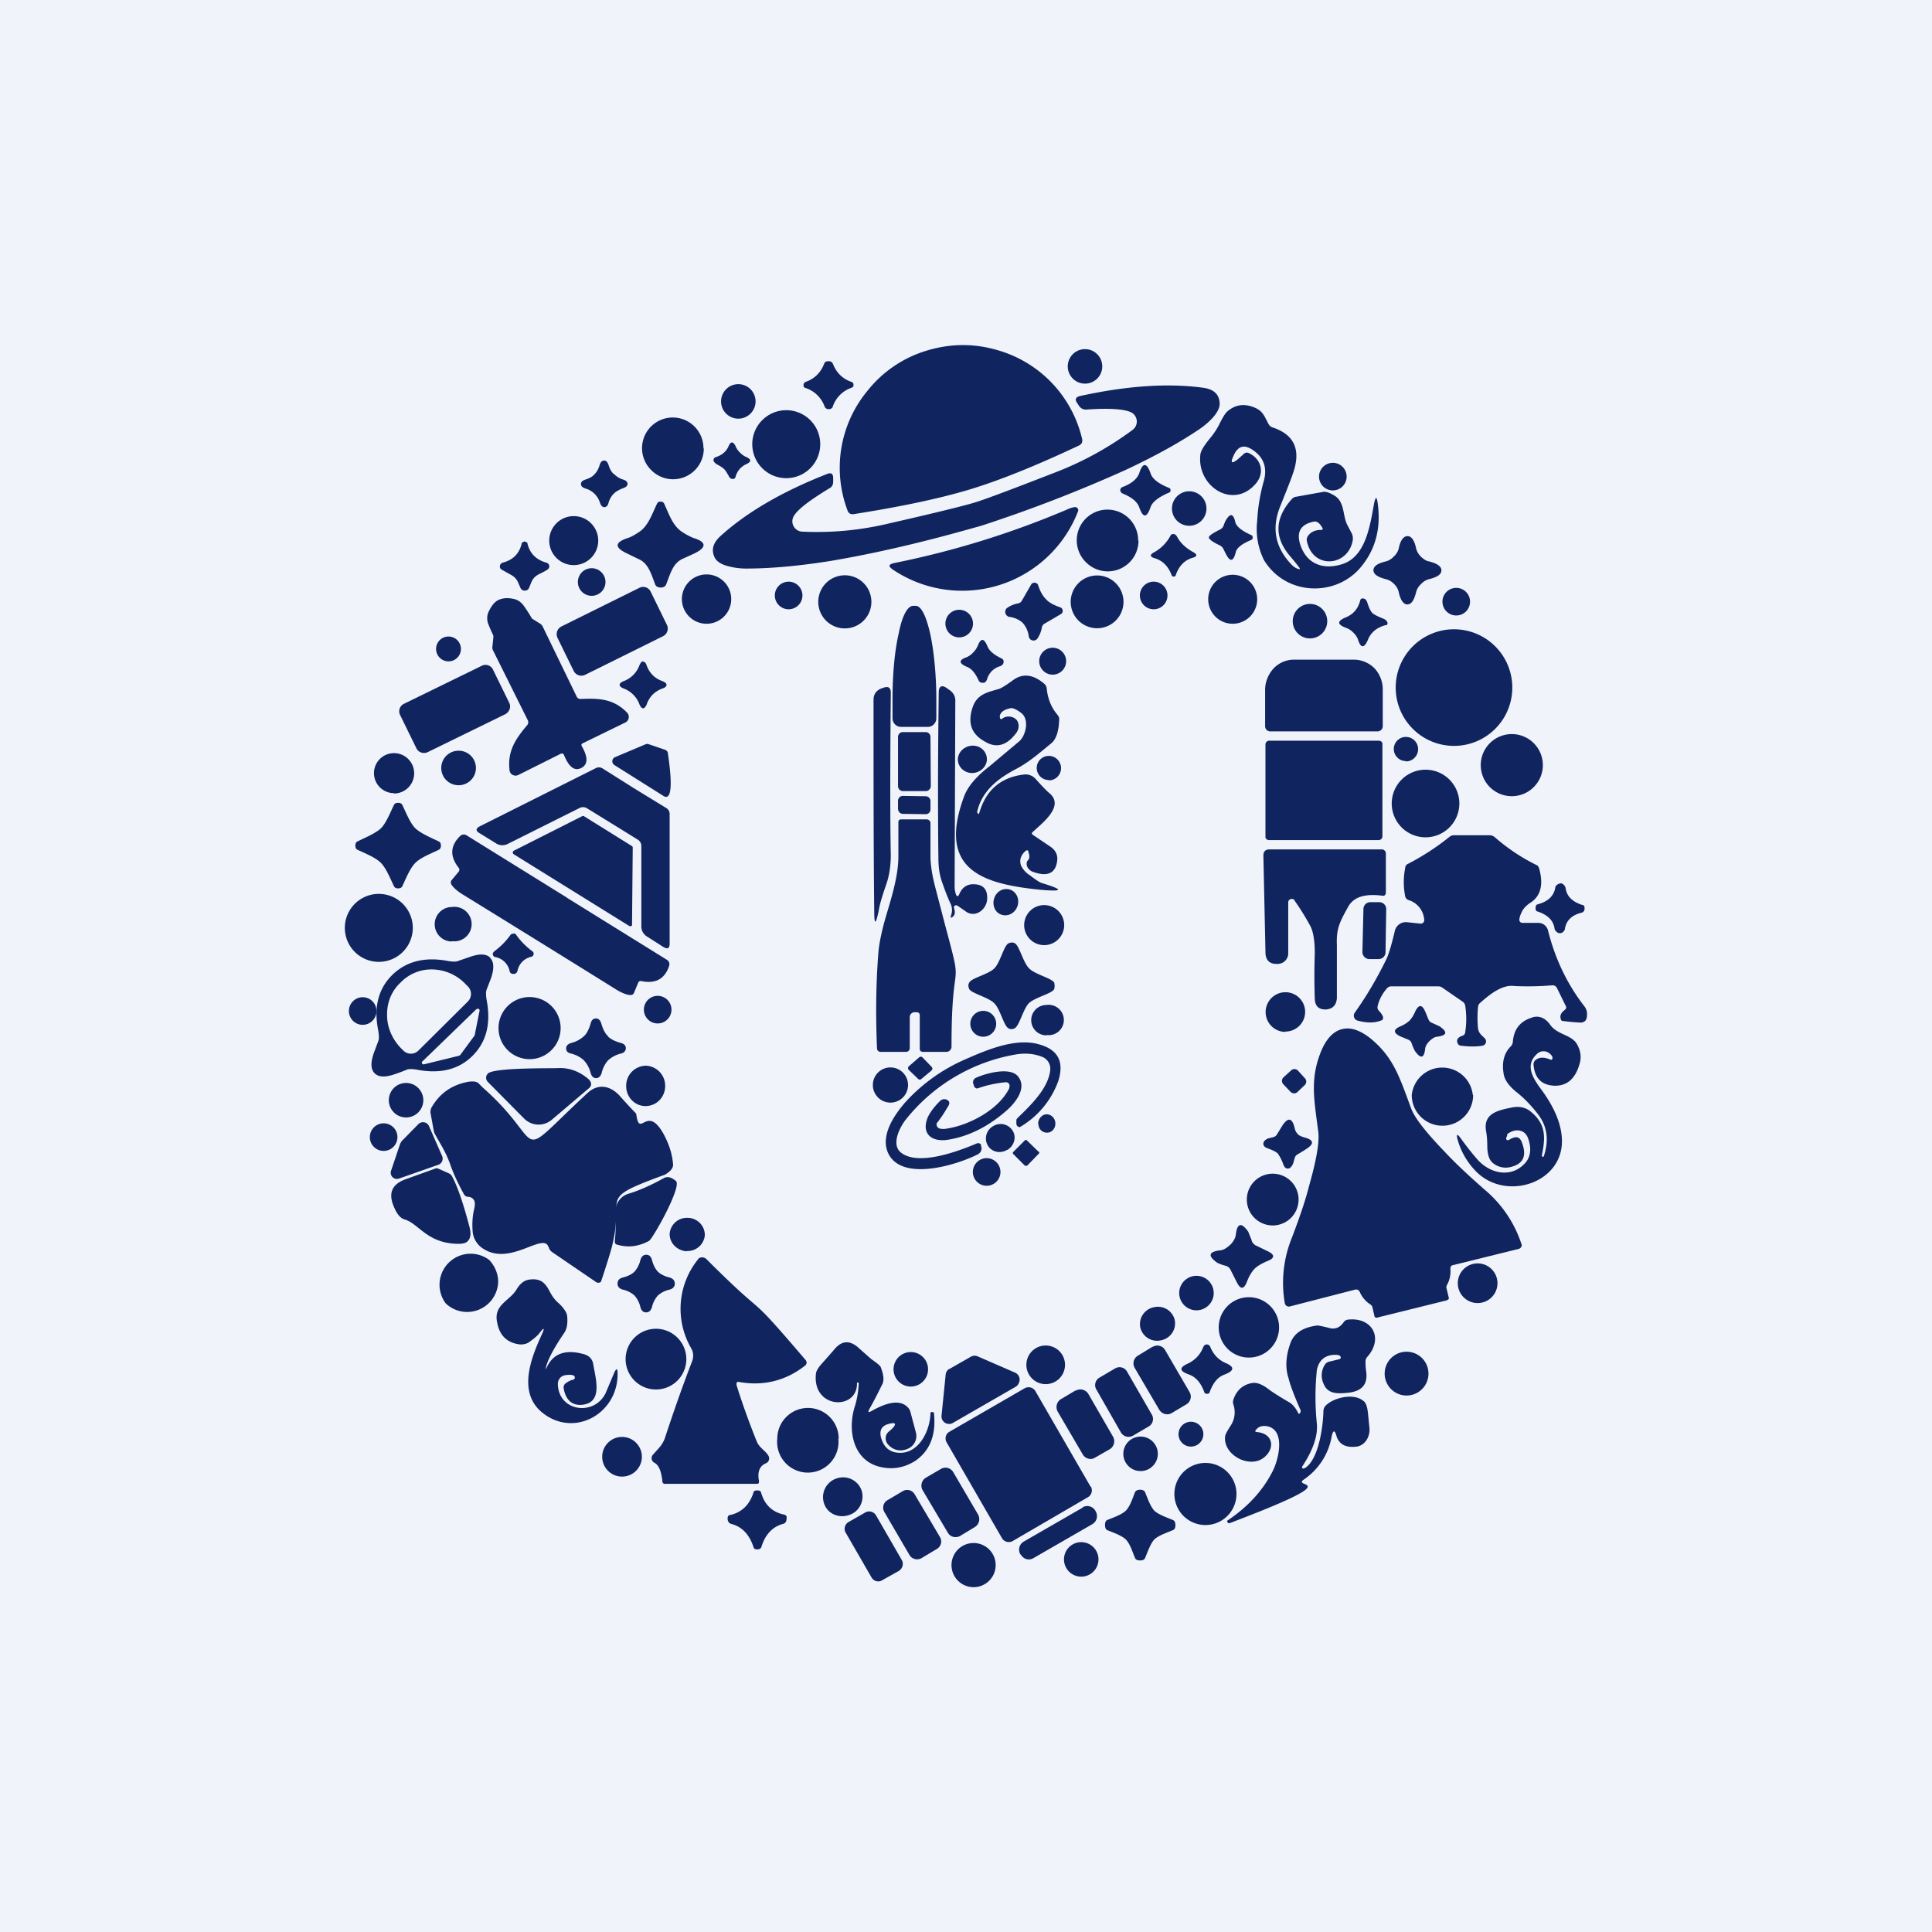
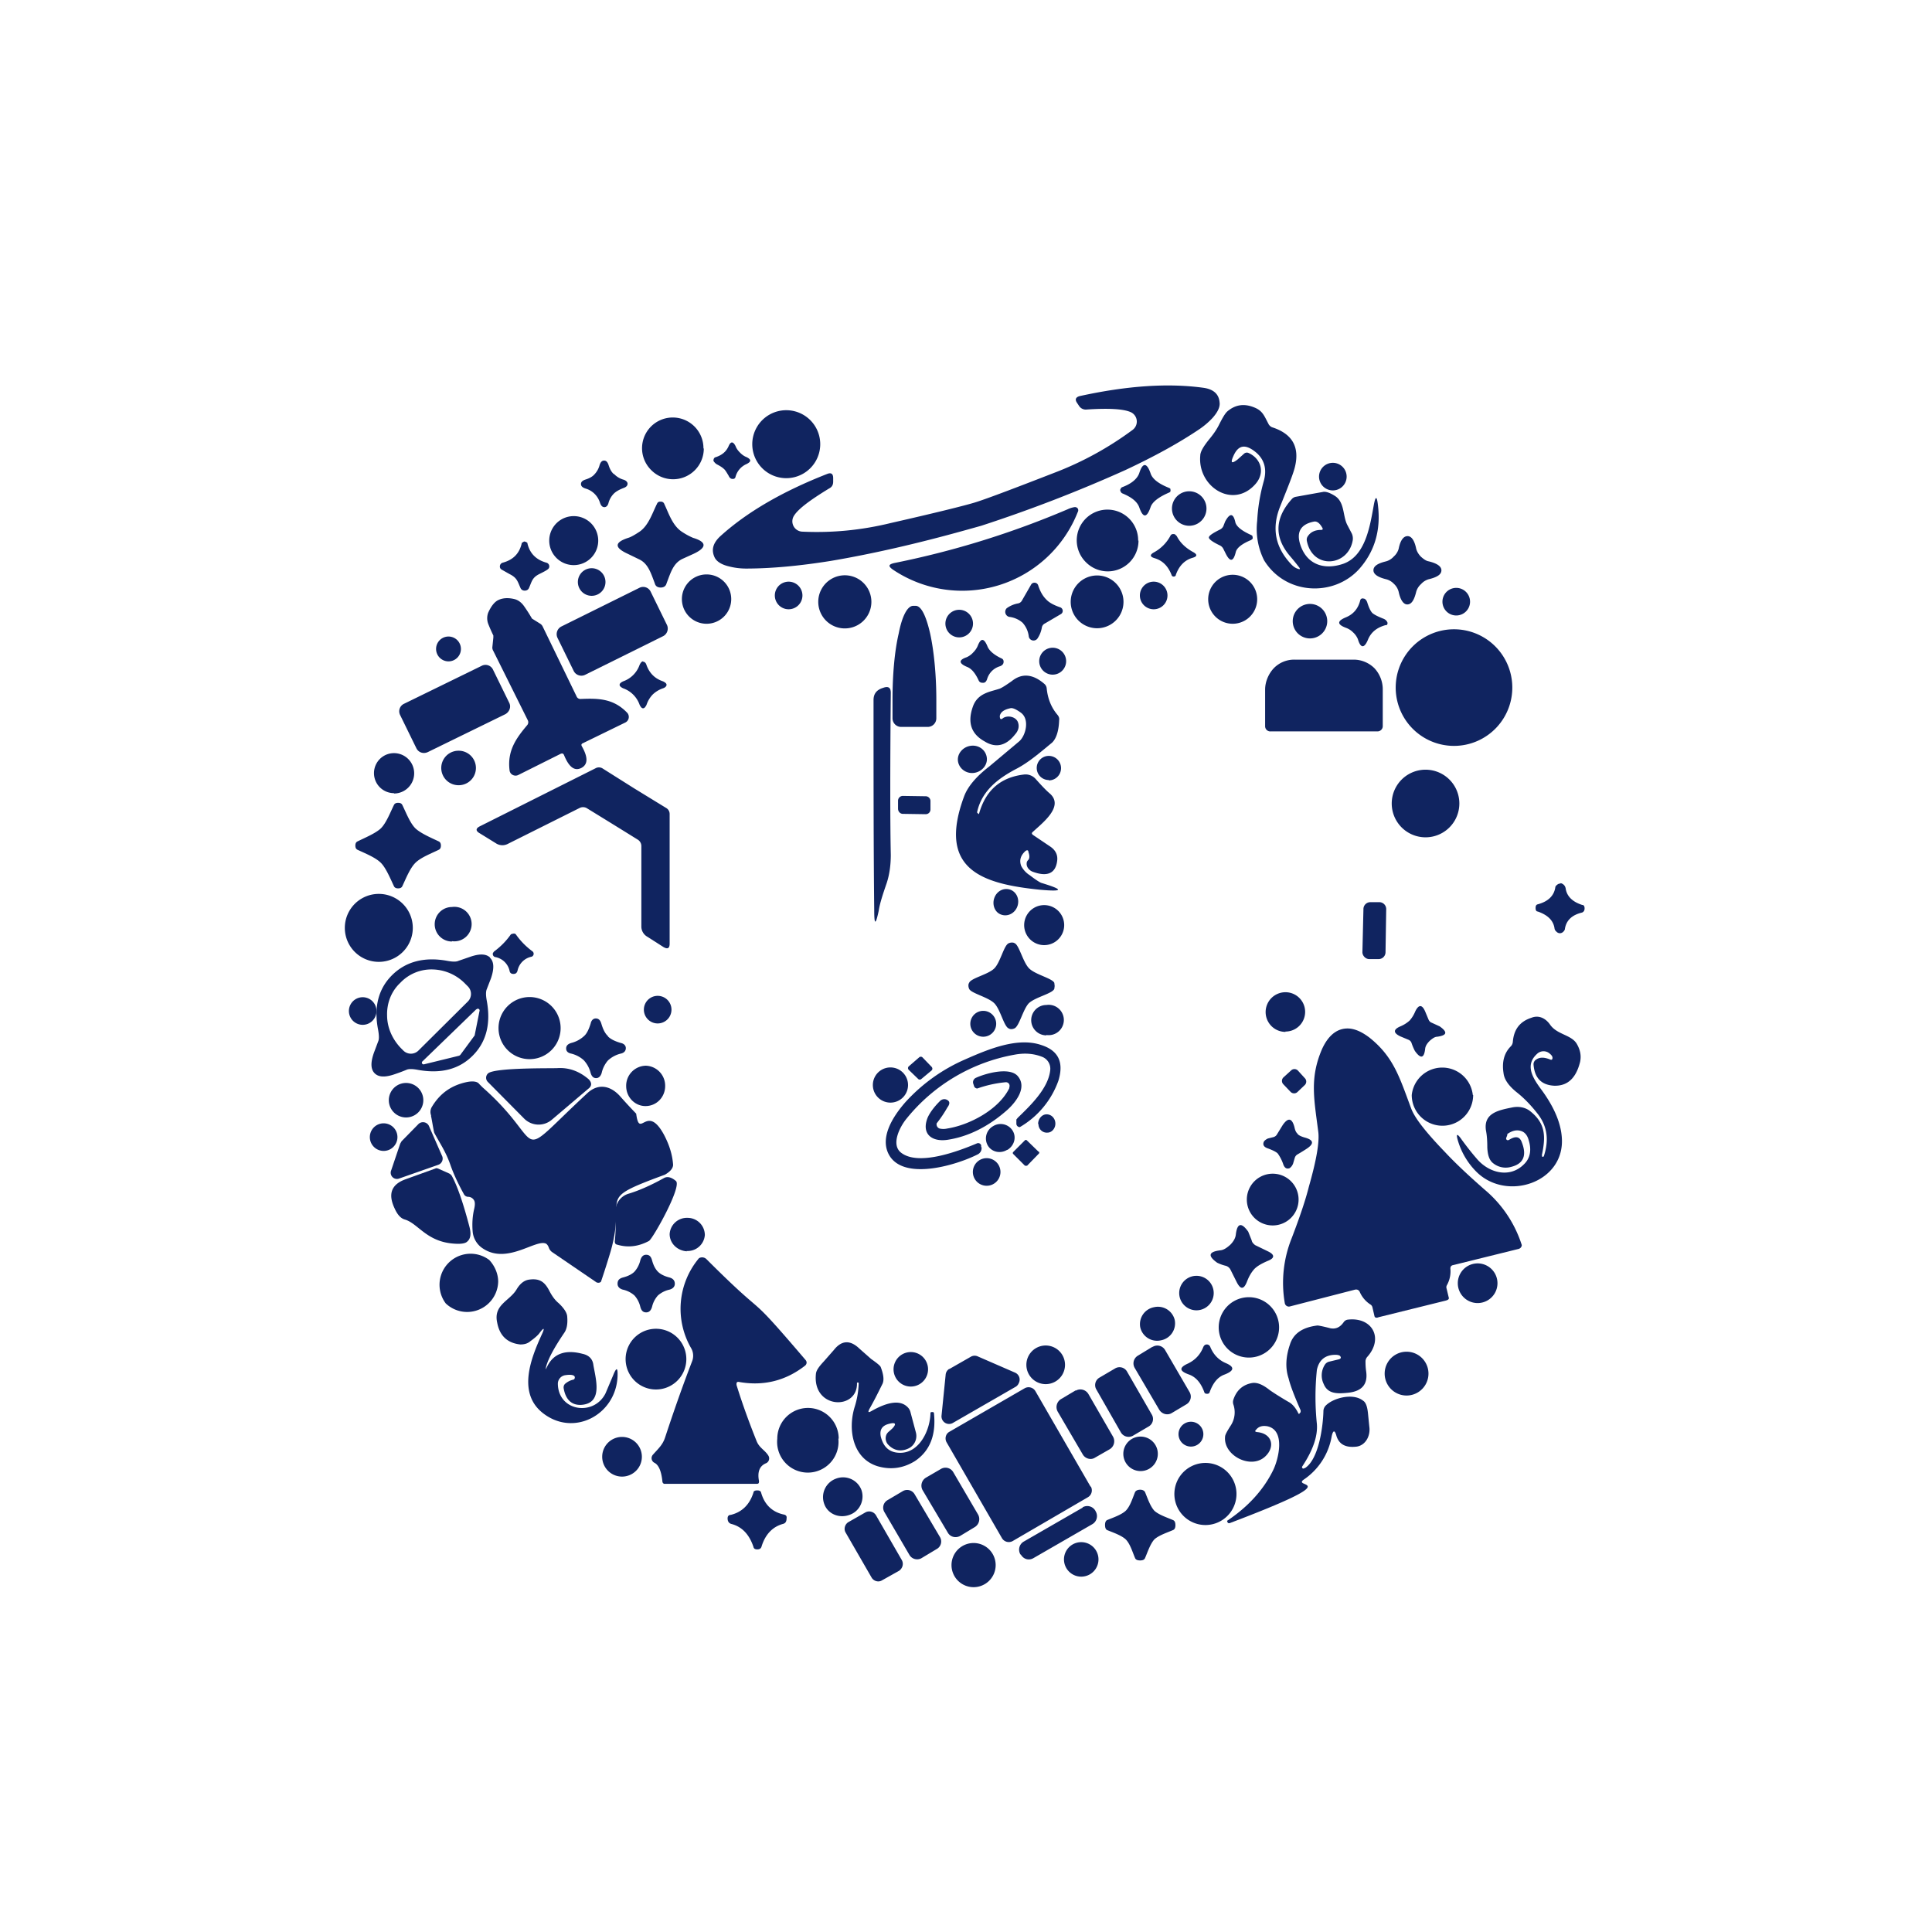
<svg xmlns="http://www.w3.org/2000/svg" width="56" height="56" viewBox="0 0 56 56">
-   <path fill="#F0F3FA" d="M0 0h56v56H0z" />
-   <path d="M28.1 14.19c-.9.27-2.01.5-3.34.71-.1.02-.17-.02-.2-.12a3.5 3.5 0 0 1 .59-3.46 3.46 3.46 0 0 1 1.72-1.16c.7-.21 1.39-.21 2.08 0a3.5 3.5 0 0 1 2.41 2.54c.03.1 0 .18-.1.22-1.21.57-2.27 1-3.16 1.27ZM31.35 11.11a.5.5 0 1 0 0-.98.5.5 0 0 0 0 .98ZM24.01 10.47c.07 0 .1.02.13.07.1.26.28.44.54.53.04.01.06.04.06.09 0 .04-.02.07-.06.08a.87.87 0 0 0-.54.54c-.01.05-.06.08-.12.08s-.1-.03-.12-.08a.87.87 0 0 0-.54-.53c-.05-.01-.07-.04-.07-.08 0-.05.02-.08.06-.1.26-.09.44-.27.54-.53.02-.05.06-.07.12-.07ZM21.33 12.13a.5.5 0 1 0 0-.99.5.5 0 0 0 0 .99Z" fill="#102460" />
  <path d="m28.44 15.24-.43.12c-1.43.4-2.75.7-3.94.9-.88.14-1.7.22-2.45.22a2 2 0 0 1-.48-.06c-.22-.05-.36-.14-.42-.25-.11-.22-.06-.42.15-.62.77-.7 1.8-1.3 3.1-1.81.12-.05.18-.01.18.12v.1c0 .1-.04.16-.12.2-.54.33-.88.58-1.01.78a.3.3 0 0 0 .23.47c.86.04 1.71-.04 2.57-.25 1.32-.3 2.12-.5 2.42-.59.3-.09 1.07-.38 2.33-.87a9.47 9.47 0 0 0 2.26-1.24.3.3 0 0 0-.07-.52c-.22-.09-.64-.11-1.26-.07a.23.23 0 0 1-.22-.1l-.06-.09c-.07-.1-.04-.17.08-.2 1.37-.3 2.56-.38 3.58-.24.29.04.45.18.47.42.02.13-.05.28-.2.45-.11.12-.24.23-.37.32-.62.42-1.34.81-2.15 1.19a41.38 41.38 0 0 1-4.19 1.62ZM37.66 16.45a7.49 7.49 0 0 0-.25-.31c-.48-.55-.47-1.11.03-1.67a.2.2 0 0 1 .12-.07l.78-.14c.08-.02.2.02.33.1.32.18.24.6.39.87l.11.21c.04.07.05.15.04.22-.13.76-1.16.86-1.33.02-.01-.05 0-.1.03-.14.08-.12.21-.18.38-.18.05 0 .06-.02.04-.06-.08-.14-.16-.2-.25-.18-.4.08-.53.33-.36.75.21.52.7.65 1.22.47.64-.23.77-1.09.88-1.7.05-.27.09-.27.12 0 .09.74-.1 1.35-.54 1.85-.74.82-2.14.76-2.76-.25a2.03 2.03 0 0 1-.2-1.14c.02-.38.08-.76.19-1.15.1-.35.02-.64-.24-.85-.3-.24-.5-.2-.64.12-.09.2-.05.23.12.1l.19-.17a.12.12 0 0 1 .13-.02c.36.16.49.57.2.9-.65.74-1.68.08-1.6-.82 0-.12.1-.28.27-.49.1-.12.2-.26.27-.4.1-.2.18-.34.25-.4.24-.2.5-.23.8-.1.23.1.27.25.4.49.03.04.07.07.11.08.57.19.79.57.64 1.16-.05.2-.2.57-.42 1.12-.26.64-.15 1.2.33 1.7.06.06.12.1.19.12.05.02.06 0 .03-.04ZM22.79 13.86a.98.98 0 1 0 0-1.97.98.98 0 0 0 0 1.97ZM20.4 13a.89.89 0 0 1-1.52.63.89.89 0 1 1 1.51-.63ZM21.45 13.12c.05.05.11.1.19.13.14.07.14.13 0 .2a.56.56 0 0 0-.32.37c-.01.05-.05.07-.1.06-.04 0-.08-.04-.1-.09-.06-.1-.1-.17-.14-.2-.03-.03-.1-.08-.2-.13-.05-.03-.08-.07-.1-.1 0-.06.02-.1.07-.11.18-.06.3-.16.37-.32.06-.14.13-.14.2 0 .03.08.08.14.13.19ZM17.8 13.74a.6.6 0 0 0 .26.16c.08.02.13.07.13.12 0 .06-.04.1-.13.13-.1.04-.2.09-.27.16a.62.62 0 0 0-.15.26c-.02.09-.07.13-.12.13-.06 0-.1-.04-.13-.13a.63.63 0 0 0-.16-.26.61.61 0 0 0-.26-.15c-.09-.03-.13-.07-.13-.13s.04-.1.13-.13c.1-.03.2-.08.26-.15a.62.62 0 0 0 .15-.27c.03-.09.07-.13.13-.13s.1.04.13.13c.03.1.08.2.15.26Z" fill="#102460" />
  <path d="M38.57 14.21a.4.4 0 1 0 0-.79.4.4 0 0 0 0 .79ZM33.93 14.21l-.01.05-.04.02c-.3.13-.48.27-.53.42-.11.32-.22.32-.33 0-.06-.16-.22-.29-.49-.4a.08.08 0 0 1-.04-.04.11.11 0 0 1-.02-.05c0-.01 0-.03.02-.05 0-.02.02-.03.04-.04.27-.1.43-.24.49-.4.1-.32.22-.32.33 0 .05.16.23.3.53.42l.04.02.01.05ZM34.47 15.24a.5.5 0 1 0 0-1 .5.5 0 0 0 0 1ZM19.15 14.54c.05 0 .09.02.11.08.12.25.23.61.5.79.15.1.26.15.33.18.4.12.4.28.02.46l-.33.15c-.27.13-.34.4-.46.71-.02.08-.08.12-.17.12-.09 0-.15-.04-.17-.12-.12-.32-.2-.58-.46-.7l-.33-.16c-.39-.18-.38-.33.02-.46.07-.02.18-.08.33-.18.26-.18.37-.54.5-.8.02-.05.05-.07.1-.07ZM30.95 14.76a.72.72 0 0 1 .19-.06.1.1 0 0 1 .1.04.1.1 0 0 1 0 .1 3.6 3.6 0 0 1-5.36 1.67c-.14-.1-.13-.15.04-.19 1.74-.35 3.41-.87 5.03-1.56ZM33 15.67a.89.89 0 0 1-1.52.63.89.89 0 1 1 1.51-.63ZM16.63 16.38a.71.71 0 1 0 0-1.42.71.71 0 0 0 0 1.42ZM36.31 15.58v.04c-.02 0-.03.02-.04.03-.27.11-.42.23-.45.35-.07.29-.17.3-.3.03l-.06-.12a.22.22 0 0 0-.1-.1c-.21-.1-.32-.18-.32-.23 0-.05.1-.12.32-.23a.21.21 0 0 0 .1-.1l.05-.13c.14-.26.24-.25.3.03.04.12.19.24.46.36l.03.02.01.05ZM34.01 15.48a.1.1 0 0 1 .05.01l.05.05c.1.2.27.35.47.46.13.07.13.13-.02.17-.23.07-.39.24-.48.5 0 .01 0 .02-.02.03a.07.07 0 0 1-.08 0 .05.05 0 0 1-.02-.03c-.1-.26-.26-.42-.49-.49-.14-.04-.15-.1-.02-.17.2-.11.36-.27.47-.47a.1.1 0 0 1 .04-.05.1.1 0 0 1 .05-.01ZM40.8 15.54c.11 0 .2.12.25.37.02.07.06.15.14.23.08.07.15.12.22.13.25.06.37.15.37.26 0 .12-.12.2-.37.26a.47.47 0 0 0-.22.14.47.47 0 0 0-.14.22c-.06.25-.14.37-.26.37-.11 0-.2-.13-.25-.37a.47.47 0 0 0-.14-.23.47.47 0 0 0-.22-.13c-.25-.06-.37-.15-.37-.26 0-.12.12-.2.37-.26a.47.47 0 0 0 .22-.14.47.47 0 0 0 .14-.22c.05-.25.14-.37.26-.37ZM15.2 15.7c.02 0 .04 0 .06.02.02 0 .03.02.03.04.07.29.26.47.55.55a.11.11 0 0 1 .08.09.1.1 0 0 1-.04.1c-.05.04-.13.08-.23.13-.23.11-.23.22-.32.42-.02.04-.06.07-.12.07s-.1-.03-.12-.07c-.09-.2-.1-.3-.32-.41l-.23-.13a.1.1 0 0 1-.05-.1.11.11 0 0 1 .08-.1c.3-.08.48-.26.55-.55 0-.02.01-.03.03-.04l.05-.03ZM17.15 17.27a.4.4 0 1 0 0-.8.4.4 0 0 0 0 .8ZM20.48 18.08a.71.71 0 1 0 0-1.43.71.71 0 0 0 0 1.43ZM35.73 18.08a.7.7 0 1 0 0-1.42.7.7 0 0 0 0 1.42ZM24.4 18.21a.77.77 0 1 0 0-1.53.77.77 0 0 0 0 1.53ZM31.8 18.21a.76.76 0 1 0 0-1.53.76.76 0 0 0 0 1.53ZM22.77 17.65a.4.4 0 1 0 0-.78.4.4 0 0 0 0 .78ZM30.32 17.37c.09.1.23.17.4.23a.11.11 0 0 1 .07.16.11.11 0 0 1-.04.04l-.46.27a.16.16 0 0 0-.09.11.81.81 0 0 1-.13.33.14.14 0 0 1-.25-.06.72.72 0 0 0-.18-.4.71.71 0 0 0-.39-.17.15.15 0 0 1-.07-.25.8.8 0 0 1 .33-.14.16.16 0 0 0 .11-.08l.27-.47a.11.11 0 0 1 .1-.05.11.11 0 0 1 .1.07c.06.19.14.32.23.41ZM33.44 17.66a.4.4 0 1 0 0-.8.4.4 0 0 0 0 .8ZM18.53 17.04l-2.26 1.12a.25.25 0 0 0-.11.33l.47.96c.06.12.21.17.33.11l2.26-1.12c.12-.06.17-.21.11-.33l-.47-.96a.24.24 0 0 0-.33-.11ZM42.21 17.84a.4.4 0 1 0 0-.8.4.4 0 0 0 0 .8Z" fill="#102460" />
  <path d="M16.85 22.26c-.2.1-.36-.03-.5-.37-.02-.05-.05-.06-.1-.04l-1.22.61a.18.18 0 0 1-.23-.05.18.18 0 0 1-.03-.08c-.07-.57.19-.93.51-1.31a.13.13 0 0 0 .02-.14l-1-2.01a.2.2 0 0 1-.03-.1l.03-.29v-.06a4.7 4.7 0 0 1-.15-.34.47.47 0 0 1 0-.32c.09-.2.19-.32.3-.37.13-.06.29-.07.48-.02.1.03.19.1.26.2a4.66 4.66 0 0 1 .23.36l.24.15a.2.2 0 0 1 .07.08l.98 2.02a.12.12 0 0 0 .12.08c.5-.02.94-.02 1.34.39a.18.18 0 0 1-.04.29l-1.23.6c-.05.02-.06.05-.03.1.18.32.17.52-.02.62ZM39.78 17.77c.06.05.16.1.31.16.06.02.1.06.12.1a.07.07 0 0 1-.02.09h-.03c-.25.07-.41.2-.5.4-.11.28-.22.28-.3.01a.54.54 0 0 0-.14-.2.55.55 0 0 0-.2-.13c-.27-.1-.27-.2 0-.31.21-.09.35-.25.41-.5a.07.07 0 0 1 .04-.04.07.07 0 0 1 .05 0c.05 0 .09.05.11.11.05.16.1.26.15.31ZM37.9 18.5a.5.5 0 1 0 0-.99.5.5 0 0 0 0 .99ZM26.12 21.07a.25.25 0 0 1-.25-.25v-.54c0-.72.06-1.41.18-1.92.1-.52.26-.8.42-.8h.07c.16 0 .3.28.42.8.11.5.18 1.2.18 1.92v.54a.25.25 0 0 1-.25.25h-.77ZM27.74 18.47a.4.4 0 1 0 0-.79.4.4 0 0 0 0 .79ZM43.83 19.8a1.69 1.69 0 1 1-3.37 0 1.69 1.69 0 0 1 3.37 0ZM13 19.17a.36.36 0 1 0 0-.72.36.36 0 0 0 0 .72ZM28.75 19.45a.56.56 0 0 0-.14.24c-.03.08-.07.11-.14.1a.11.11 0 0 1-.1-.06c-.1-.22-.21-.35-.34-.4-.24-.1-.25-.2-.01-.28a.56.56 0 0 0 .19-.14c.06-.06.1-.12.13-.19.09-.23.18-.23.28.01.05.13.19.25.4.35.05.02.07.05.07.1 0 .06-.03.1-.1.13a.56.56 0 0 0-.24.14ZM30.45 19.55a.39.39 0 1 0 0-.77.39.39 0 0 0 0 .77ZM36.83 21.2a.15.15 0 0 1-.16-.15v-1.06c0-.23.1-.46.25-.62a.82.82 0 0 1 .6-.25h1.72c.22 0 .44.09.6.25a.9.9 0 0 1 .24.62v1.06a.15.15 0 0 1-.1.14.15.15 0 0 1-.06.01h-3.1ZM18.64 19.18c.04 0 .08.03.1.1.04.11.1.21.18.29.08.08.18.14.3.18.06.03.1.06.1.1 0 .04-.04.08-.1.1a.8.8 0 0 0-.3.18.79.79 0 0 0-.18.3c-.03.06-.06.1-.1.1-.04 0-.07-.04-.1-.1a.78.78 0 0 0-.48-.48c-.06-.03-.1-.06-.1-.1 0-.04.04-.07.1-.1a.78.78 0 0 0 .48-.48c.03-.06.06-.1.1-.1Z" fill="#102460" />
  <path d="m13.96 19.3-2.25 1.1a.24.24 0 0 0-.11.33l.47.96c.06.12.2.17.33.11l2.25-1.1c.12-.07.17-.21.11-.33l-.47-.96a.24.24 0 0 0-.33-.11ZM27.95 23.07c.1-.26.33-.55.72-.85l.87-.73c.19-.16.32-.65.04-.84-.14-.1-.24-.14-.3-.12-.19.04-.28.12-.3.22 0 .1.03.12.1.06.13-.08.35-.04.42.11.05.12.03.25-.08.37-.26.33-.56.4-.88.2-.4-.22-.5-.56-.34-1.01.14-.4.52-.43.78-.52.07-.03.18-.1.35-.22.3-.24.62-.2.95.09a.2.2 0 0 1 .06.13c.03.29.13.55.32.77.03.04.05.09.04.14-.01.33-.09.55-.21.66-.26.21-.65.56-1.04.76-.53.28-1 .64-1.13 1.26l.03.03c.01.02.02.02.03 0 .19-.67.62-1.05 1.3-1.13a.39.39 0 0 1 .34.13c.17.19.3.33.42.43.4.37-.22.84-.5 1.1-.04.03-.04.06 0 .09l.49.33c.17.11.24.26.21.44-.05.35-.29.45-.7.3a.28.28 0 0 1-.1-.06.25.25 0 0 1-.07-.1.2.2 0 0 1-.01-.1c0-.03.02-.06.05-.09.03-.04.04-.11 0-.22 0-.06-.04-.07-.09-.03-.14.13-.18.27-.12.43a.7.7 0 0 0 .25.27c.18.14.3.21.33.22.66.2.65.26-.03.2-1.68-.17-3-.58-2.2-2.72ZM25.82 20.08c-.02 2.16-.02 3.73 0 4.7 0 .3-.04.58-.12.82-.11.32-.2.59-.23.8-.09.42-.13.42-.13-.02-.02-1.76-.02-3.8-.02-6.09 0-.17.08-.28.24-.34l.06-.02c.13-.04.2 0 .2.15Z" fill="#102460" />
-   <path d="M27.71 25.93c.03.06.06.06.09 0 .08-.2.22-.3.41-.3.3 0 .43.16.4.47-.04.28-.34.5-.6.33l-.23-.16c-.04-.03-.07-.04-.1-.02a.08.08 0 0 0-.03.03v.04c.04.1.03.18-.01.23-.07.07-.1.07-.07-.03a.43.43 0 0 0-.01-.31c-.1-.21-.18-.43-.26-.66-.07-.2-.1-.42-.1-.69-.02-1.66-.01-3.25.01-4.79 0-.18.09-.23.24-.12l.07.05c.12.08.18.2.17.34l-.02 5.35c0 .1.02.18.04.24ZM26.83 21.22h-.67a.14.14 0 0 0-.13.14v1.43c0 .08.07.14.14.14h.67c.07 0 .14-.07.14-.14l-.01-1.43a.14.14 0 0 0-.14-.14ZM44.72 22.2a.9.9 0 0 1-1.52.63.9.9 0 1 1 1.52-.63ZM40.75 22.07a.35.35 0 1 0 0-.71.35.35 0 0 0 0 .7ZM40.07 24.24a.11.11 0 0 1-.1.11h-3.19a.11.11 0 0 1-.1-.07v-2.7a.11.11 0 0 1 .1-.11h3.19a.11.11 0 0 1 .1.07V24.24ZM19.23 23.07l-1.43-.9a.13.13 0 0 1 .02-.22l.9-.38a.12.12 0 0 1 .08 0l.47.16a.13.13 0 0 1 .09.1c0 .06.25 1.48-.13 1.24Z" fill="#102460" />
  <path d="M28.25 22.4c.23-.04.39-.25.35-.46-.04-.22-.25-.36-.48-.32-.23.04-.39.25-.35.46.04.21.25.36.48.32ZM13.3 22.76a.5.5 0 1 0-.01-1 .5.5 0 0 0 0 1ZM11.42 23a.58.58 0 1 0 0-1.17.58.58 0 0 0 0 1.16ZM30.4 22.62a.35.35 0 1 0 0-.71.35.35 0 0 0 0 .7ZM18.38 22.85l.93.57a.2.2 0 0 1 .1.17v3.76c0 .14-.06.17-.18.1l-.47-.3a.34.34 0 0 1-.17-.3v-2.32a.22.22 0 0 0-.1-.19 322.57 322.57 0 0 0-1.49-.92.22.22 0 0 0-.2 0l-2.08 1.04a.34.34 0 0 1-.35-.02l-.47-.29c-.12-.07-.11-.14.01-.2l3.35-1.68a.2.2 0 0 1 .2 0l.92.58ZM41.32 24.27a.98.98 0 1 0 0-1.96.98.98 0 0 0 0 1.96ZM26.84 23.08l-.66-.01a.14.14 0 0 0-.15.14v.23c0 .08.06.15.14.15l.66.01c.08 0 .14-.06.14-.14v-.23a.14.14 0 0 0-.13-.15ZM11.54 23.27c.06 0 .1.02.12.06.1.2.22.52.38.68.16.15.47.28.68.38.04.02.06.06.06.12s-.02.1-.06.12c-.2.1-.52.22-.68.38-.16.16-.28.47-.38.68-.02.04-.06.06-.12.06s-.1-.02-.12-.06c-.1-.21-.23-.53-.38-.68-.16-.16-.47-.28-.68-.38-.04-.02-.06-.06-.06-.12s.02-.1.06-.12c.2-.1.52-.23.68-.38.16-.16.28-.48.38-.68.02-.04.06-.06.12-.06Z" fill="#102460" />
-   <path d="m18.24 26.84-3.35-2.08a.06.06 0 0 1 0-.1l1.98-1a.06.06 0 0 1 .06 0l1.38.86a.05.05 0 0 1 .03.05l-.02 2.22v.03a.06.06 0 0 1-.08.02ZM27.58 30.34a.15.15 0 0 1-.1.14.15.15 0 0 1-.05.01h-.66c-.08 0-.11-.03-.11-.1v-.95c0-.07-.03-.1-.1-.1h-.05a.14.14 0 0 0-.14.14v.88c0 .09-.04.13-.13.13h-.7c-.08 0-.12-.04-.12-.12-.04-.95-.03-1.87.04-2.75.02-.25.08-.55.18-.92.14-.5.4-1.24.4-1.87v-1c0-.05.03-.08.08-.08h.74a.11.11 0 0 1 .11.1v.96c0 .23.04.54.15.95l.26 1c.58 2.17.2.71.2 3.58ZM16.43 26.02l2.9 1.8a.15.15 0 0 1 .07.16c-.12.39-.39.54-.8.46-.05-.01-.08 0-.1.04l-.12.29a.1.1 0 0 1-.11.07c-.1 0-.26-.06-.46-.19a1046.16 1046.16 0 0 0-4.36-2.7c-.2-.12-.32-.23-.37-.32a.11.11 0 0 1 .02-.13l.2-.24c.02-.03.02-.07 0-.1-.27-.34-.25-.65.04-.93a.15.15 0 0 1 .18-.02l2.9 1.8ZM44.04 26.64a.1.1 0 0 0 .02.08.1.1 0 0 0 .07.03h.46a.29.29 0 0 1 .28.22c.2.8.54 1.53 1.04 2.18.06.07.1.17.09.27 0 .15-.07.22-.19.22a6.53 6.53 0 0 1-.54-.05.11.11 0 0 1-.03-.05c-.03-.1 0-.18.12-.27.04-.04.05-.07.02-.12l-.25-.51a.14.14 0 0 0-.14-.08 8.3 8.3 0 0 1-1.1.02c-.37-.05-.75.28-1 .5a.18.18 0 0 0-.05.12 3.3 3.3 0 0 0 0 .6c.02.15.1.2.2.3a.13.13 0 0 1 .03.12.13.13 0 0 1-.1.09c-.17.03-.38.03-.62 0a.11.11 0 0 1-.1-.07c-.04-.1 0-.17.14-.22a.11.11 0 0 0 .08-.1c.04-.26.04-.51 0-.77a.18.18 0 0 0-.08-.12l-.58-.4a.2.2 0 0 0-.11-.04h-1.38a.16.16 0 0 0-.12.06c-.14.16-.23.34-.27.52a.14.14 0 0 0 .04.13c.07.07.1.13.12.18 0 .06-.01.09-.06.1-.2.08-.43.07-.69 0a.15.15 0 0 1-.07-.23c.35-.49.66-1.02.93-1.58.06-.14.14-.4.23-.79a.33.33 0 0 1 .35-.25l.38.04a.1.1 0 0 0 .12-.08.1.1 0 0 0 0-.05.64.64 0 0 0-.45-.55.15.15 0 0 1-.1-.11 2.1 2.1 0 0 1 0-.82c0-.05.03-.1.08-.12a7.2 7.2 0 0 0 1.2-.78.2.2 0 0 1 .13-.05h1.04c.05 0 .1.02.14.05a5.54 5.54 0 0 0 1.25.83l.04.07c.13.46.06.8-.24 1a.77.77 0 0 0-.22.2c-.06.1-.1.2-.11.28ZM37.53 26.1a.11.11 0 0 0-.12-.04.1.1 0 0 0-.07.1v1.47a.3.3 0 0 1-.09.22.31.31 0 0 1-.22.09H37c-.21 0-.32-.12-.32-.34l-.06-2.8c0-.12.06-.18.18-.18h3.25a.11.11 0 0 1 .08.03.12.12 0 0 1 .04.09v1.12c0 .08-.04.12-.12.1-.49-.06-.8.04-.96.3-.26.47-.36.65-.34 1.14v1.54c-.02.2-.12.3-.31.32h-.02c-.2 0-.3-.1-.31-.3-.01-.3-.02-.75 0-1.33 0-.38-.05-.64-.13-.79a7.1 7.1 0 0 0-.46-.74Z" fill="#102460" />
  <path d="M45.23 25.6c.03 0 .07.02.1.05.03.03.04.06.05.09.03.24.2.4.48.49.05 0 .07.04.07.1 0 .07-.03.1-.07.12-.3.07-.46.23-.5.47 0 .03-.02.06-.05.09a.14.14 0 0 1-.1.04.14.14 0 0 1-.1-.05.14.14 0 0 1-.05-.08c-.03-.24-.2-.4-.49-.5-.04 0-.06-.04-.06-.1 0-.07.02-.1.07-.11.29-.08.46-.24.5-.48 0-.03.02-.06.05-.08a.14.14 0 0 1 .1-.04ZM28.82 26.03c-.07.2.02.42.2.48.19.07.4-.04.47-.24.07-.2-.02-.41-.2-.48-.2-.07-.4.04-.47.24ZM10.98 27.88a.98.98 0 1 0 0-1.97.98.98 0 0 0 0 1.97ZM39.99 26.15h-.27a.2.2 0 0 0-.2.2l-.03 1.25c0 .1.09.2.2.2h.27a.2.2 0 0 0 .2-.19l.02-1.26a.2.2 0 0 0-.2-.2ZM30.19 27.39a.58.58 0 1 0 0-1.15.58.58 0 0 0 0 1.15ZM13.1 27.28a.5.5 0 1 0 0-.99.5.5 0 0 0 0 1ZM14.88 27.06h.04l.03.02c.14.2.3.36.49.5a.09.09 0 0 1-.03.15.52.52 0 0 0-.41.41c-.02.06-.05.09-.12.09-.06 0-.1-.03-.11-.09a.52.52 0 0 0-.42-.4.09.09 0 0 1-.06-.12l.03-.04c.19-.14.35-.3.49-.5l.03-.01.04-.01ZM29.32 27.32c.03 0 .06 0 .09.02.13.05.24.55.42.73.18.18.68.29.73.42l.01.09-.01.08c-.05.14-.55.24-.74.42-.17.18-.28.68-.42.73a.24.24 0 0 1-.08.02c-.02 0-.05 0-.08-.02-.14-.05-.24-.55-.42-.73-.18-.18-.68-.29-.73-.42a.24.24 0 0 1-.02-.09c0-.02 0-.05.02-.08.05-.14.55-.24.73-.42.18-.18.28-.68.42-.73a.24.24 0 0 1 .08-.02ZM37.26 29.9a.57.57 0 1 0 0-1.14.57.57 0 0 0 0 1.15ZM19 29.66a.4.4 0 1 0 0-.79.4.4 0 0 0 0 .79ZM10.45 29.7a.4.4 0 1 0 0-.79.4.4 0 0 0 0 .79ZM16.25 29.8a.9.9 0 1 1-1.8 0 .9.9 0 0 1 1.8 0Z" fill="#102460" />
  <path d="M30.33 30a.44.44 0 1 0 0-.87.44.44 0 0 0 0 .88ZM41.44 30.17c-.08.08-.12.15-.13.22-.03.29-.13.31-.3.07a1.65 1.65 0 0 1-.1-.24.16.16 0 0 0-.08-.08l-.24-.1c-.21-.1-.21-.2 0-.29a.94.94 0 0 0 .27-.17.93.93 0 0 0 .16-.26c.1-.21.2-.21.29 0l.1.24c.02.04.05.07.08.08l.24.11c.24.17.21.26-.07.3-.07 0-.14.05-.22.12ZM28.5 30.05a.37.37 0 1 0 0-.75.37.37 0 0 0 0 .75ZM44.7 33.5c-.01.02 0 .03.02.03.01 0 .02 0 .03-.02.15-.46.1-.85-.16-1.2-.2-.26-.41-.48-.64-.66-.22-.18-.35-.36-.37-.55-.05-.32.02-.58.21-.77a.21.21 0 0 0 .06-.13c.03-.36.2-.59.54-.7.2-.08.4 0 .54.2.2.29.61.29.77.55.1.17.14.34.1.53-.12.48-.37.7-.75.69-.37-.02-.57-.22-.6-.62a.16.16 0 0 1 .08-.14c.1-.07.23-.07.4 0 .05.02.07 0 .07-.05 0-.04-.03-.08-.08-.12a.27.27 0 0 0-.36 0c-.36.32-.15.68.1 1.02.38.51.58.98.61 1.41.1 1.3-1.59 1.87-2.47 1a2.12 2.12 0 0 1-.53-.87c-.08-.25-.04-.27.11-.05.14.19.28.37.42.53.35.42.96.58 1.37.17.18-.17.23-.41.14-.7-.04-.15-.12-.24-.23-.27-.13-.04-.26 0-.39.09v.03l-.03.08a.05.05 0 0 0 .05.07l.03-.01c.19-.12.31-.1.37.07.15.38.05.62-.3.71a.58.58 0 0 1-.55-.12c-.09-.08-.14-.22-.15-.44 0-.19-.01-.35-.04-.5-.07-.5.37-.58.76-.66.2-.04.37 0 .5.09.47.36.48.74.36 1.3ZM17.62 30.04c.08.08.2.14.37.19.1.02.15.08.15.15 0 .08-.05.14-.15.16a.83.83 0 0 0-.37.2.83.83 0 0 0-.18.36c-.03.1-.09.15-.16.15-.08 0-.13-.05-.16-.15a.85.85 0 0 0-.2-.37.84.84 0 0 0-.36-.19c-.1-.02-.15-.07-.15-.15 0-.08.05-.13.15-.16a.85.85 0 0 0 .37-.2c.08-.07.14-.2.19-.36.02-.1.08-.15.15-.15.08 0 .13.05.16.15.05.17.11.29.2.37Z" fill="#102460" />
  <path d="m40.93 37.94-.97.24c-.07.03-.11.01-.12-.03l-.06-.26a.13.13 0 0 0-.06-.08.82.82 0 0 1-.31-.37c-.03-.05-.07-.07-.13-.06l-1.9.49a.12.12 0 0 1-.14-.1 3.47 3.47 0 0 1 .2-1.88c.23-.6.4-1.1.5-1.5.22-.77.31-1.3.27-1.59-.12-.94-.25-1.54.1-2.37.15-.34.35-.54.59-.6.24-.06.5.02.8.25.7.56.87 1.16 1.2 2.04.1.28.43.7.99 1.28.28.3.66.66 1.14 1.08a3.47 3.47 0 0 1 1.08 1.61.12.12 0 0 1-.05.09.12.12 0 0 1-.04.02l-1.9.47c-.06.01-.08.05-.08.1a.82.82 0 0 1-.1.48.12.12 0 0 0-.01.1l.06.25c.02.05-.01.08-.09.1l-.97.24ZM28.45 33.25a.2.2 0 0 1-.11.21c-.59.3-2.05.75-2.53.08-.36-.52.07-1.18.44-1.6a5.06 5.06 0 0 1 1.72-1.23c.7-.31 1.53-.65 2.21-.42.5.16.66.5.5 1.03a2.54 2.54 0 0 1-1.12 1.35.1.1 0 0 1-.1-.1V32.45l.04-.05c.35-.34.88-.84.94-1.37a.37.37 0 0 0-.24-.4c-.26-.1-.52-.11-.79-.06a5.2 5.2 0 0 0-3.13 1.85c-.2.24-.47.77-.15 1 .5.37 1.6-.03 2.19-.28a.09.09 0 0 1 .12.06v.05ZM27 31.03l-.3.25a.07.07 0 0 1-.08 0l-.28-.27a.07.07 0 0 1 0-.1l.3-.26a.07.07 0 0 1 .1 0l.27.28.01.02a.07.07 0 0 1-.02.08ZM16.16 30.96c.33-.02.63.09.9.32.1.1.1.2-.01.28l-1.06.9a.59.59 0 0 1-.8-.04l-1.05-1.06a.17.17 0 0 1-.03-.2.17.17 0 0 1 .04-.05c.21-.17 1.87-.14 2.01-.15Z" fill="#102460" />
  <path d="M42.7 31.74a.89.89 0 1 1-1.78 0 .89.89 0 0 1 1.77 0ZM18.15 31.48c0 .32.25.58.56.58.32 0 .57-.26.57-.58a.58.58 0 0 0-.56-.59.58.58 0 0 0-.57.59ZM25.81 31.96a.5.5 0 1 0 0-1.02.5.5 0 0 0 0 1.02ZM37.42 31.03l-.22.2a.14.14 0 0 0 0 .2l.21.22c.05.05.14.06.2 0l.21-.2a.14.14 0 0 0 0-.2l-.2-.22a.14.14 0 0 0-.2 0ZM29.25 31.53a.12.12 0 0 0 0-.11.11.11 0 0 0-.11-.05 3.39 3.39 0 0 0-.81.18.1.1 0 0 1-.1-.08l-.02-.06a.14.14 0 0 1 .08-.17c.26-.12.95-.32 1.2-.06.29.32-.02.74-.28.98-.56.5-1.15.79-1.76.88-.45.06-.75-.18-.56-.65.06-.13.17-.29.35-.47a.18.18 0 0 1 .13-.06.17.17 0 0 1 .13.06c.03.04.02.1-.04.18a3.5 3.5 0 0 1-.31.46.13.13 0 0 0 .08.15.5.5 0 0 0 .23 0c.64-.1 1.5-.55 1.8-1.18Z" fill="#102460" />
  <path d="M12.5 32.34a.28.28 0 0 1 .02-.26c.24-.4.58-.63 1.03-.72.17-.03.29-.01.34.06l.1.1c1.93 1.7.8 2.24 3.03.17.32-.3.67-.22.94.07a15 15 0 0 0 .48.52c.1.76.3-.31.8.6.16.3.25.59.27.88 0 .1-.08.2-.24.29-2.07.76-1.09.54-1.57 2.22a25.47 25.47 0 0 1-.28.88.1.1 0 0 1-.09.03.1.1 0 0 1-.04-.01L16 36.29a.26.26 0 0 1-.09-.12c-.02-.06-.05-.1-.08-.12-.29-.15-1.12.61-1.83.14a.65.65 0 0 1-.3-.5c-.02-.24 0-.45.04-.63.03-.12.03-.2.01-.25a.2.2 0 0 0-.18-.12.14.14 0 0 1-.12-.07c-.16-.29-.3-.58-.4-.87-.14-.39-.3-.61-.46-.91-.02-.04-.09-.5-.1-.5ZM11.77 32.39a.5.5 0 1 0 0-1 .5.5 0 0 0 0 1ZM30.1 32.58c0 .15.12.26.26.25.13 0 .24-.13.23-.28-.01-.15-.13-.26-.27-.25-.13.01-.23.14-.23.28ZM37.61 32.87c.04.04.1.07.2.1.27.07.29.18.06.33a5.3 5.3 0 0 1-.26.16.17.17 0 0 0-.08.1l-.05.17c-.03.07-.06.1-.1.13-.08.03-.14 0-.18-.1a1.2 1.2 0 0 0-.16-.32c-.03-.04-.14-.1-.31-.16-.1-.04-.13-.1-.1-.18.02-.04.06-.07.12-.1l.16-.04a.17.17 0 0 0 .11-.09l.16-.26c.16-.23.27-.2.34.06.02.1.05.16.1.2ZM11.64 33.08l.49-.5a.19.19 0 0 1 .3.05l.39.89a.19.19 0 0 1-.11.24l-1.14.4a.18.18 0 0 1-.23-.24l.26-.77.04-.07ZM11.12 33.36a.4.4 0 1 0 0-.8.4.4 0 0 0 0 .8ZM29.2 33.33c.2-.12.27-.37.15-.56a.41.41 0 0 0-.56-.13.41.41 0 0 0-.16.56c.11.19.36.25.56.13ZM30.1 33.38l-.34-.33a.04.04 0 0 0-.05 0l-.34.34a.04.04 0 0 0 0 .06l.34.34h.06l.34-.35a.04.04 0 0 0 0-.06ZM28.51 34.36a.4.4 0 1 0 0-.78.4.4 0 0 0 0 .78Z" fill="#102460" />
  <path d="M11.74 35.35c-.12-.03-.22-.14-.3-.32-.2-.42-.1-.7.32-.85l.86-.31c.03-.02.08 0 .12.02l.27.12a.2.2 0 0 1 .1.1c.15.28.32.77.5 1.46.05.2.03.34-.07.42-.05.05-.17.07-.34.06-.83-.04-1.07-.58-1.46-.7ZM36.89 35.52a.75.75 0 1 0 0-1.5.75.75 0 0 0 0 1.5ZM18.81 35.97c-.3.16-.6.2-.91.11-.06-.01-.08-.04-.08-.1.03-.27.03-.55.02-.85a.53.53 0 0 1 .38-.53c.3-.09.64-.24 1.02-.45.1-.06.22-.03.35.08.19.15-.67 1.68-.78 1.74ZM19.9 36.26a.5.5 0 0 0 .53-.46.5.5 0 0 0-.5-.5.5.5 0 0 0-.52.47c0 .26.21.48.5.5ZM36.36 36.78c-.09.1-.16.22-.22.38-.09.22-.18.22-.29.01l-.18-.36a.22.22 0 0 0-.14-.12 1.18 1.18 0 0 1-.25-.09c-.28-.2-.25-.32.1-.36.09-.01.18-.07.28-.16.1-.1.15-.2.16-.29.04-.34.16-.37.36-.09l.1.25c.01.06.05.1.1.14l.37.18c.21.1.2.2-.01.28-.16.07-.29.14-.38.23ZM14.44 37.15a.9.9 0 0 1-1.52.63.9.9 0 0 1 1.26-1.26c.16.17.26.4.26.63ZM18.73 36.37c.09 0 .14.05.17.16.04.15.1.26.17.33s.18.13.34.17c.1.03.15.09.15.18 0 .08-.05.14-.15.17a.75.75 0 0 0-.34.17.75.75 0 0 0-.17.33c-.03.1-.08.16-.17.16-.09 0-.14-.05-.17-.16a.75.75 0 0 0-.17-.33.75.75 0 0 0-.34-.17c-.1-.03-.15-.09-.15-.17 0-.1.05-.15.15-.18.16-.04.27-.1.34-.17a.75.75 0 0 0 .17-.33c.03-.1.08-.16.17-.16ZM21.35 40.15c.18.58.38 1.12.58 1.62.08.2.24.26.34.42a.15.15 0 0 1 .02.12.15.15 0 0 1-.08.1c-.2.08-.26.26-.21.52 0 .06-.01.08-.07.08h-2.66c-.02 0-.03 0-.05-.02a.08.08 0 0 1-.02-.05c-.03-.3-.11-.48-.23-.54a.15.15 0 0 1-.04-.24c.15-.17.28-.28.35-.5.25-.76.51-1.5.78-2.2a.44.44 0 0 0-.02-.37 2.28 2.28 0 0 1 .22-2.62.18.18 0 0 1 .22.03c1.92 1.92 1.01.74 2.87 2.92a.12.12 0 0 1 .03.08.12.12 0 0 1-.04.08c-.56.44-1.2.6-1.9.48-.08-.02-.1.01-.09.09ZM42.83 37.77a.57.57 0 1 0 0-1.15.57.57 0 0 0 0 1.15ZM34.68 37.98a.5.5 0 1 0 0-1 .5.5 0 0 0 0 1ZM15.86 39.61c.18-.37.52-.5 1.02-.37.19.04.3.15.32.33.07.41.28 1.1-.34 1.15-.28.02-.46-.14-.52-.47-.01-.05 0-.1.04-.14.06-.05.14-.1.24-.12a.06.06 0 0 0 .04-.05.06.06 0 0 0-.02-.06c-.04-.03-.12-.04-.25-.02a.25.25 0 0 0-.22.25c.01.8 1.04.95 1.38.28l.22-.52c.1-.25.14-.24.13.03-.05 1.12-1.3 1.78-2.2 1.03-.7-.59-.3-1.58 0-2.24.1-.21.07-.23-.07-.04-.03.04-.11.12-.25.22-.09.08-.19.1-.3.1-.37-.04-.6-.25-.67-.64-.11-.51.36-.62.56-.95.1-.17.22-.27.37-.29.3-.04.45.06.59.34.07.13.15.25.26.34.16.15.24.28.25.38.02.22-.01.38-.09.49-.27.4-.45.72-.52.97-.02.1-.02.1.03 0ZM36.2 39.35a.87.87 0 1 0 0-1.75.87.87 0 0 0 0 1.75ZM33.65 38.85a.5.5 0 0 0 .4-.59.5.5 0 0 0-.6-.37.5.5 0 0 0-.4.58.5.5 0 0 0 .6.38ZM37.64 40.98h.02l.04-.05v-.05c-.18-.41-.3-.72-.35-.93-.1-.3-.08-.63.04-.98.1-.32.37-.5.8-.55.02 0 .14.02.37.08.15.03.28-.02.39-.18a.17.17 0 0 1 .12-.07c.7-.08 1.04.53.57 1.07a.21.21 0 0 0-.06.13c0 .07 0 .17.02.31.05.37-.13.57-.53.61-.3.03-.58.04-.7-.25a.57.57 0 0 1 .03-.56.2.2 0 0 1 .12-.09l.29-.07c.06-.02.07-.05.03-.1-.03-.02-.07-.03-.13-.03-.3 0-.48.15-.54.44a7.6 7.6 0 0 0 0 1.56c.03.35-.11.76-.42 1.23-.02.03-.01.05.02.07l.06-.02c.4-.26.52-1.22.53-1.65 0-.05.02-.1.05-.14.2-.23.8-.4 1.1-.16.08.05.12.17.14.35l.04.4c.04.27-.11.54-.36.58-.32.04-.51-.06-.59-.3-.05-.19-.1-.18-.14 0a1.9 1.9 0 0 1-.8 1.25c-.41.27 1.4-.08-2.16 1.27h-.03l-.02-.01-.02-.04v-.02c.6-.4 1.05-.89 1.33-1.46.16-.32.37-1.17-.17-1.28-.13-.02-.24 0-.32.1-.04.04-.04.06.03.07.43.04.53.42.24.7-.41.4-1.23-.02-1.17-.57 0-.05.06-.16.17-.33a.7.7 0 0 0 .07-.6.22.22 0 0 1 0-.14c.09-.27.27-.43.53-.48.15-.03.32.04.52.2.07.05.25.17.54.34.12.06.22.18.3.35Z" fill="#102460" />
  <path d="M18.92 40.27a.88.88 0 1 0 0-1.75.88.88 0 0 0 0 1.75ZM24.84 40.08c.03.81-1.3.77-1.19-.26.01-.1.09-.21.23-.36l.29-.33c.22-.28.47-.3.74-.04l.34.3c.17.12.27.2.28.24.08.21.1.37.05.48-.1.2-.22.45-.38.73-.05.1-.03.11.06.06.51-.29.86-.32 1.06-.1a.3.3 0 0 1 .07.13l.16.6a.4.4 0 0 1-.23.46c-.2.09-.4.06-.56-.1a.27.27 0 0 1-.06-.32.27.27 0 0 1 .07-.08 3 3 0 0 0 .1-.09c.12-.13.09-.18-.1-.13-.2.05-.28.17-.24.37.08.32.27.48.59.47.54-.02.84-.66.85-1.15 0-.02.01-.03.04-.03h.04l.02.02c.07.65-.12 1.11-.55 1.4-.34.21-.7.26-1.08.15-.72-.22-.87-1.05-.67-1.71a2.53 2.53 0 0 0 .12-.71l-.04-.01v.01ZM34.98 38.97c.04 0 .08.02.1.07.09.22.24.38.45.47.26.11.25.22-.03.33-.2.07-.34.24-.44.52-.01.03-.04.04-.07.04-.04 0-.07-.01-.08-.04-.1-.28-.25-.45-.45-.52-.28-.1-.29-.2-.02-.32.2-.1.35-.25.44-.48.02-.04.05-.07.1-.07ZM30.31 40.12a.56.56 0 1 0 0-1.12.56.56 0 0 0 0 1.12ZM33.4 39.04l-.41.25a.26.26 0 0 0-.1.36l.71 1.21c.08.13.24.17.36.1l.42-.25a.26.26 0 0 0 .1-.36l-.71-1.22a.26.26 0 0 0-.36-.09Z" fill="#102460" />
  <path d="M26.4 40.19a.5.5 0 1 0 0-1 .5.5 0 0 0 0 1ZM40.77 40.45a.63.63 0 1 0 0-1.27.63.63 0 0 0 0 1.27ZM27.52 39.68l.63-.36a.22.22 0 0 1 .2 0l1.08.47a.22.22 0 0 1 .1.3.22.22 0 0 1-.08.1l-1.84 1.06a.22.22 0 0 1-.32-.21l.12-1.19a.22.22 0 0 1 .1-.17ZM32.33 39.66l-.46.27a.25.25 0 0 0-.1.33l.72 1.26c.07.12.22.16.34.1l.46-.27a.25.25 0 0 0 .1-.34l-.72-1.25a.25.25 0 0 0-.34-.1ZM31.62 43.09a.23.23 0 0 1-.09.31l-2.18 1.27a.23.23 0 0 1-.31-.09l-1.6-2.77a.23.23 0 0 1 .01-.25.23.23 0 0 1 .07-.06l2.18-1.26a.23.23 0 0 1 .31.08l1.6 2.77ZM31.18 40.3l-.42.25a.27.27 0 0 0-.1.37l.72 1.23c.07.13.24.18.36.1l.42-.24a.27.27 0 0 0 .1-.37l-.71-1.23a.27.27 0 0 0-.37-.1ZM24.3 41.7a.89.89 0 1 1-1.77 0 .89.89 0 0 1 1.78 0ZM34.52 41.93a.36.36 0 1 0 0-.72.36.36 0 0 0 0 .72ZM18.03 42.8a.57.57 0 1 0 0-1.15.57.57 0 0 0 0 1.15ZM33.06 42.64a.5.5 0 1 0 0-1 .5.5 0 0 0 0 1ZM35.83 43.17a.9.9 0 1 1-1.78 0 .9.9 0 0 1 1.78 0ZM27.27 42.58l-.43.25a.27.27 0 0 0-.1.36l.73 1.23c.07.13.23.17.36.1l.43-.26a.27.27 0 0 0 .09-.36l-.72-1.23a.26.26 0 0 0-.36-.09ZM24.62 43.91c.3-.1.45-.43.35-.72a.57.57 0 0 0-.74-.33.57.57 0 0 0-.34.73c.1.29.43.43.73.32ZM26.17 43.22l-.44.26a.25.25 0 0 0-.1.34l.73 1.25c.07.12.22.16.34.1l.45-.27a.25.25 0 0 0 .1-.34l-.74-1.25a.25.25 0 0 0-.34-.09ZM21.95 43.2c.06 0 .1.02.11.06.1.36.33.57.66.64.06.01.09.05.08.1 0 .1-.03.15-.1.17-.3.08-.52.3-.63.67-.02.05-.06.07-.12.07s-.1-.02-.11-.07c-.12-.36-.33-.59-.65-.67-.06-.02-.1-.07-.1-.16 0-.06.03-.1.09-.1.33-.08.55-.3.66-.65 0-.04.05-.06.1-.06ZM33.05 43.18c.07 0 .12.03.14.07.07.17.15.41.27.54.13.12.38.2.54.27.05.02.07.07.07.15 0 .07-.02.12-.07.14-.16.07-.41.15-.54.27-.12.13-.2.38-.27.54-.02.05-.07.07-.14.07-.08 0-.13-.02-.15-.07-.07-.16-.14-.41-.27-.54-.13-.12-.37-.2-.54-.27-.04-.02-.06-.07-.06-.15 0-.07.02-.12.06-.14.17-.07.41-.15.54-.27.13-.13.2-.37.27-.54.02-.04.07-.07.15-.07ZM31.38 43.7l-1.7.98a.27.27 0 0 0-.1.38h.01c.08.14.24.18.37.1l1.7-.98a.27.27 0 0 0 .1-.37l-.01-.02a.27.27 0 0 0-.37-.1ZM25.08 43.84l-.49.28c-.1.06-.14.2-.08.3l.75 1.3c.06.11.2.15.3.09l.5-.28c.1-.07.14-.2.08-.31l-.75-1.3a.23.23 0 0 0-.31-.08ZM28.14 46a.64.64 0 1 0 0-1.27.64.64 0 0 0 0 1.27ZM31.34 45.7a.5.5 0 1 0 0-1 .5.5 0 0 0 0 1Z" fill="#102460" />
  <path fill-rule="evenodd" d="M14.2 27.76c.12.11.13.31.03.6l-.12.31c-.03.07-.03.18 0 .34.12.66-.01 1.19-.41 1.59-.4.4-.93.53-1.59.41-.16-.03-.27-.03-.33 0a5.5 5.5 0 0 1-.32.12c-.28.1-.48.1-.6-.02-.12-.12-.12-.32-.02-.6l.12-.32c.03-.06.03-.17 0-.34-.13-.66.01-1.19.4-1.58.4-.4.94-.54 1.6-.42.16.03.27.03.33 0l.32-.11c.28-.1.48-.1.6.02Zm-2.07 2.69a.31.31 0 0 1-.44 0l-.07-.07c-.25-.26-.4-.6-.4-.95-.01-.35.12-.69.37-.93l.03-.03a1.24 1.24 0 0 1 .93-.37 1.36 1.36 0 0 1 .94.42l.07.07a.31.31 0 0 1 0 .44l-1.43 1.42Zm1.68-1.2-1.56 1.51a.05.05 0 0 0 .04.09l1.02-.25.03-.02.42-.57V30l.14-.7a.05.05 0 0 0-.09-.04Z" fill="#102460" />
</svg>